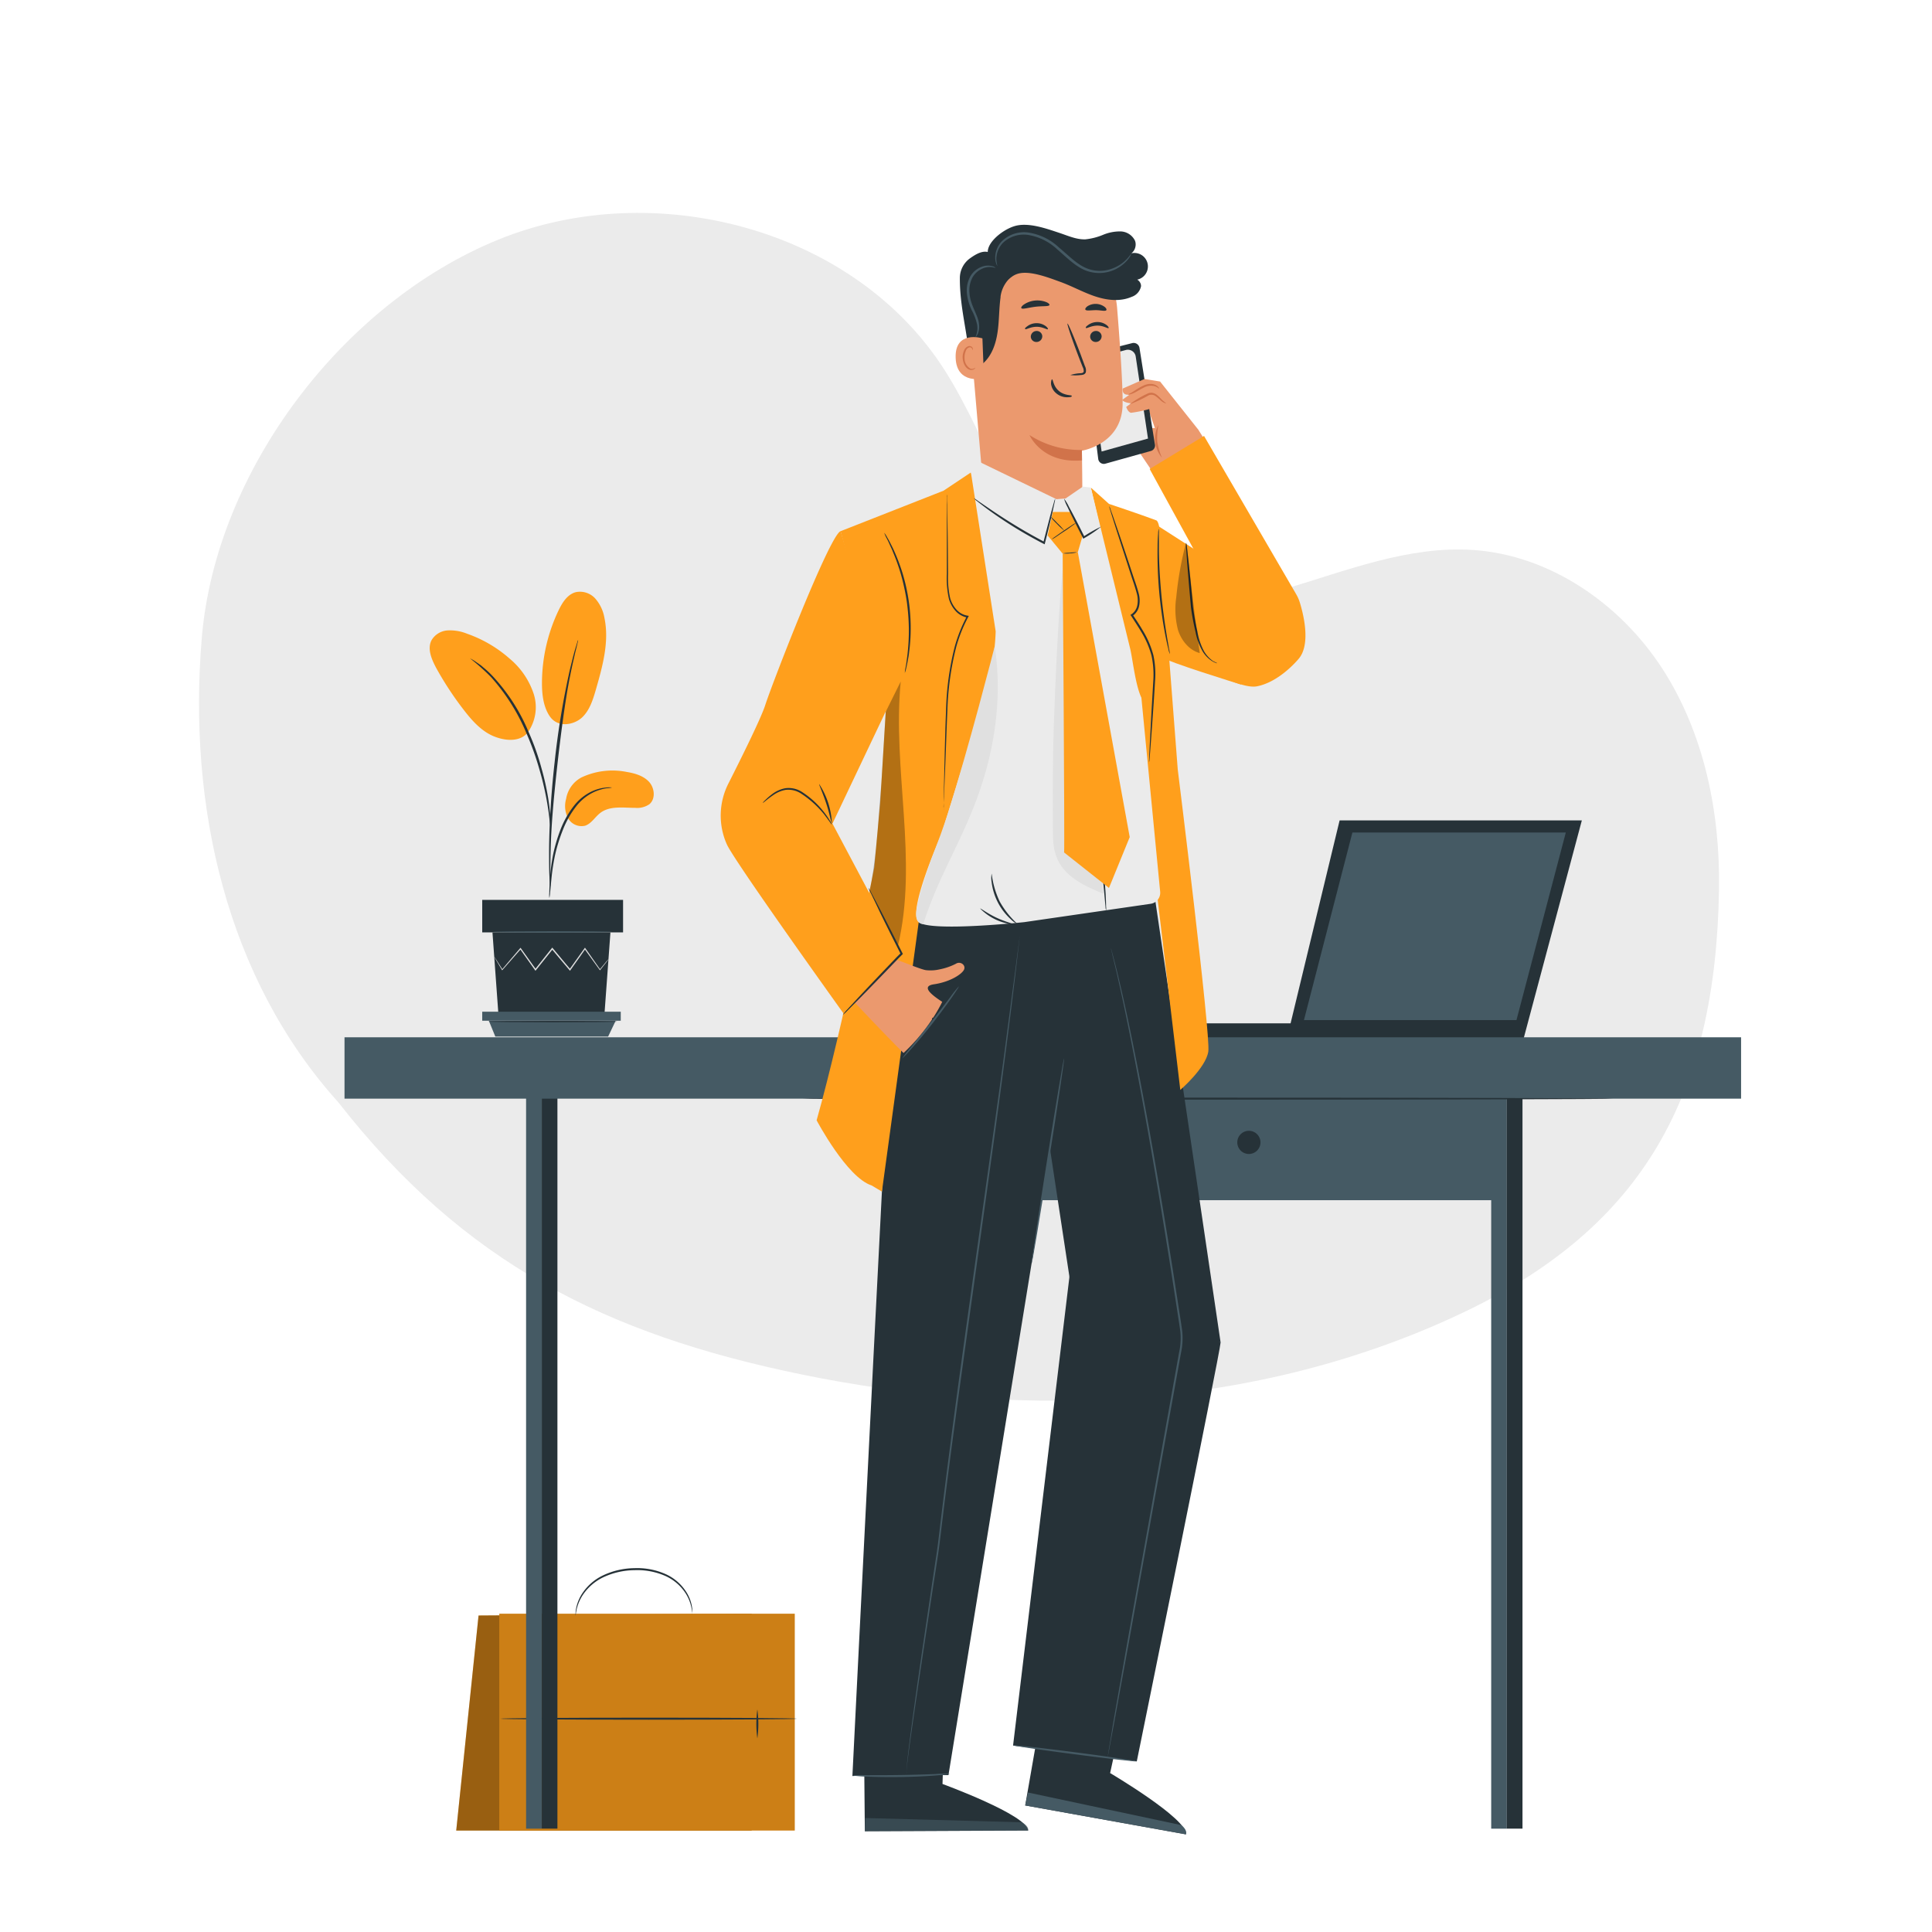
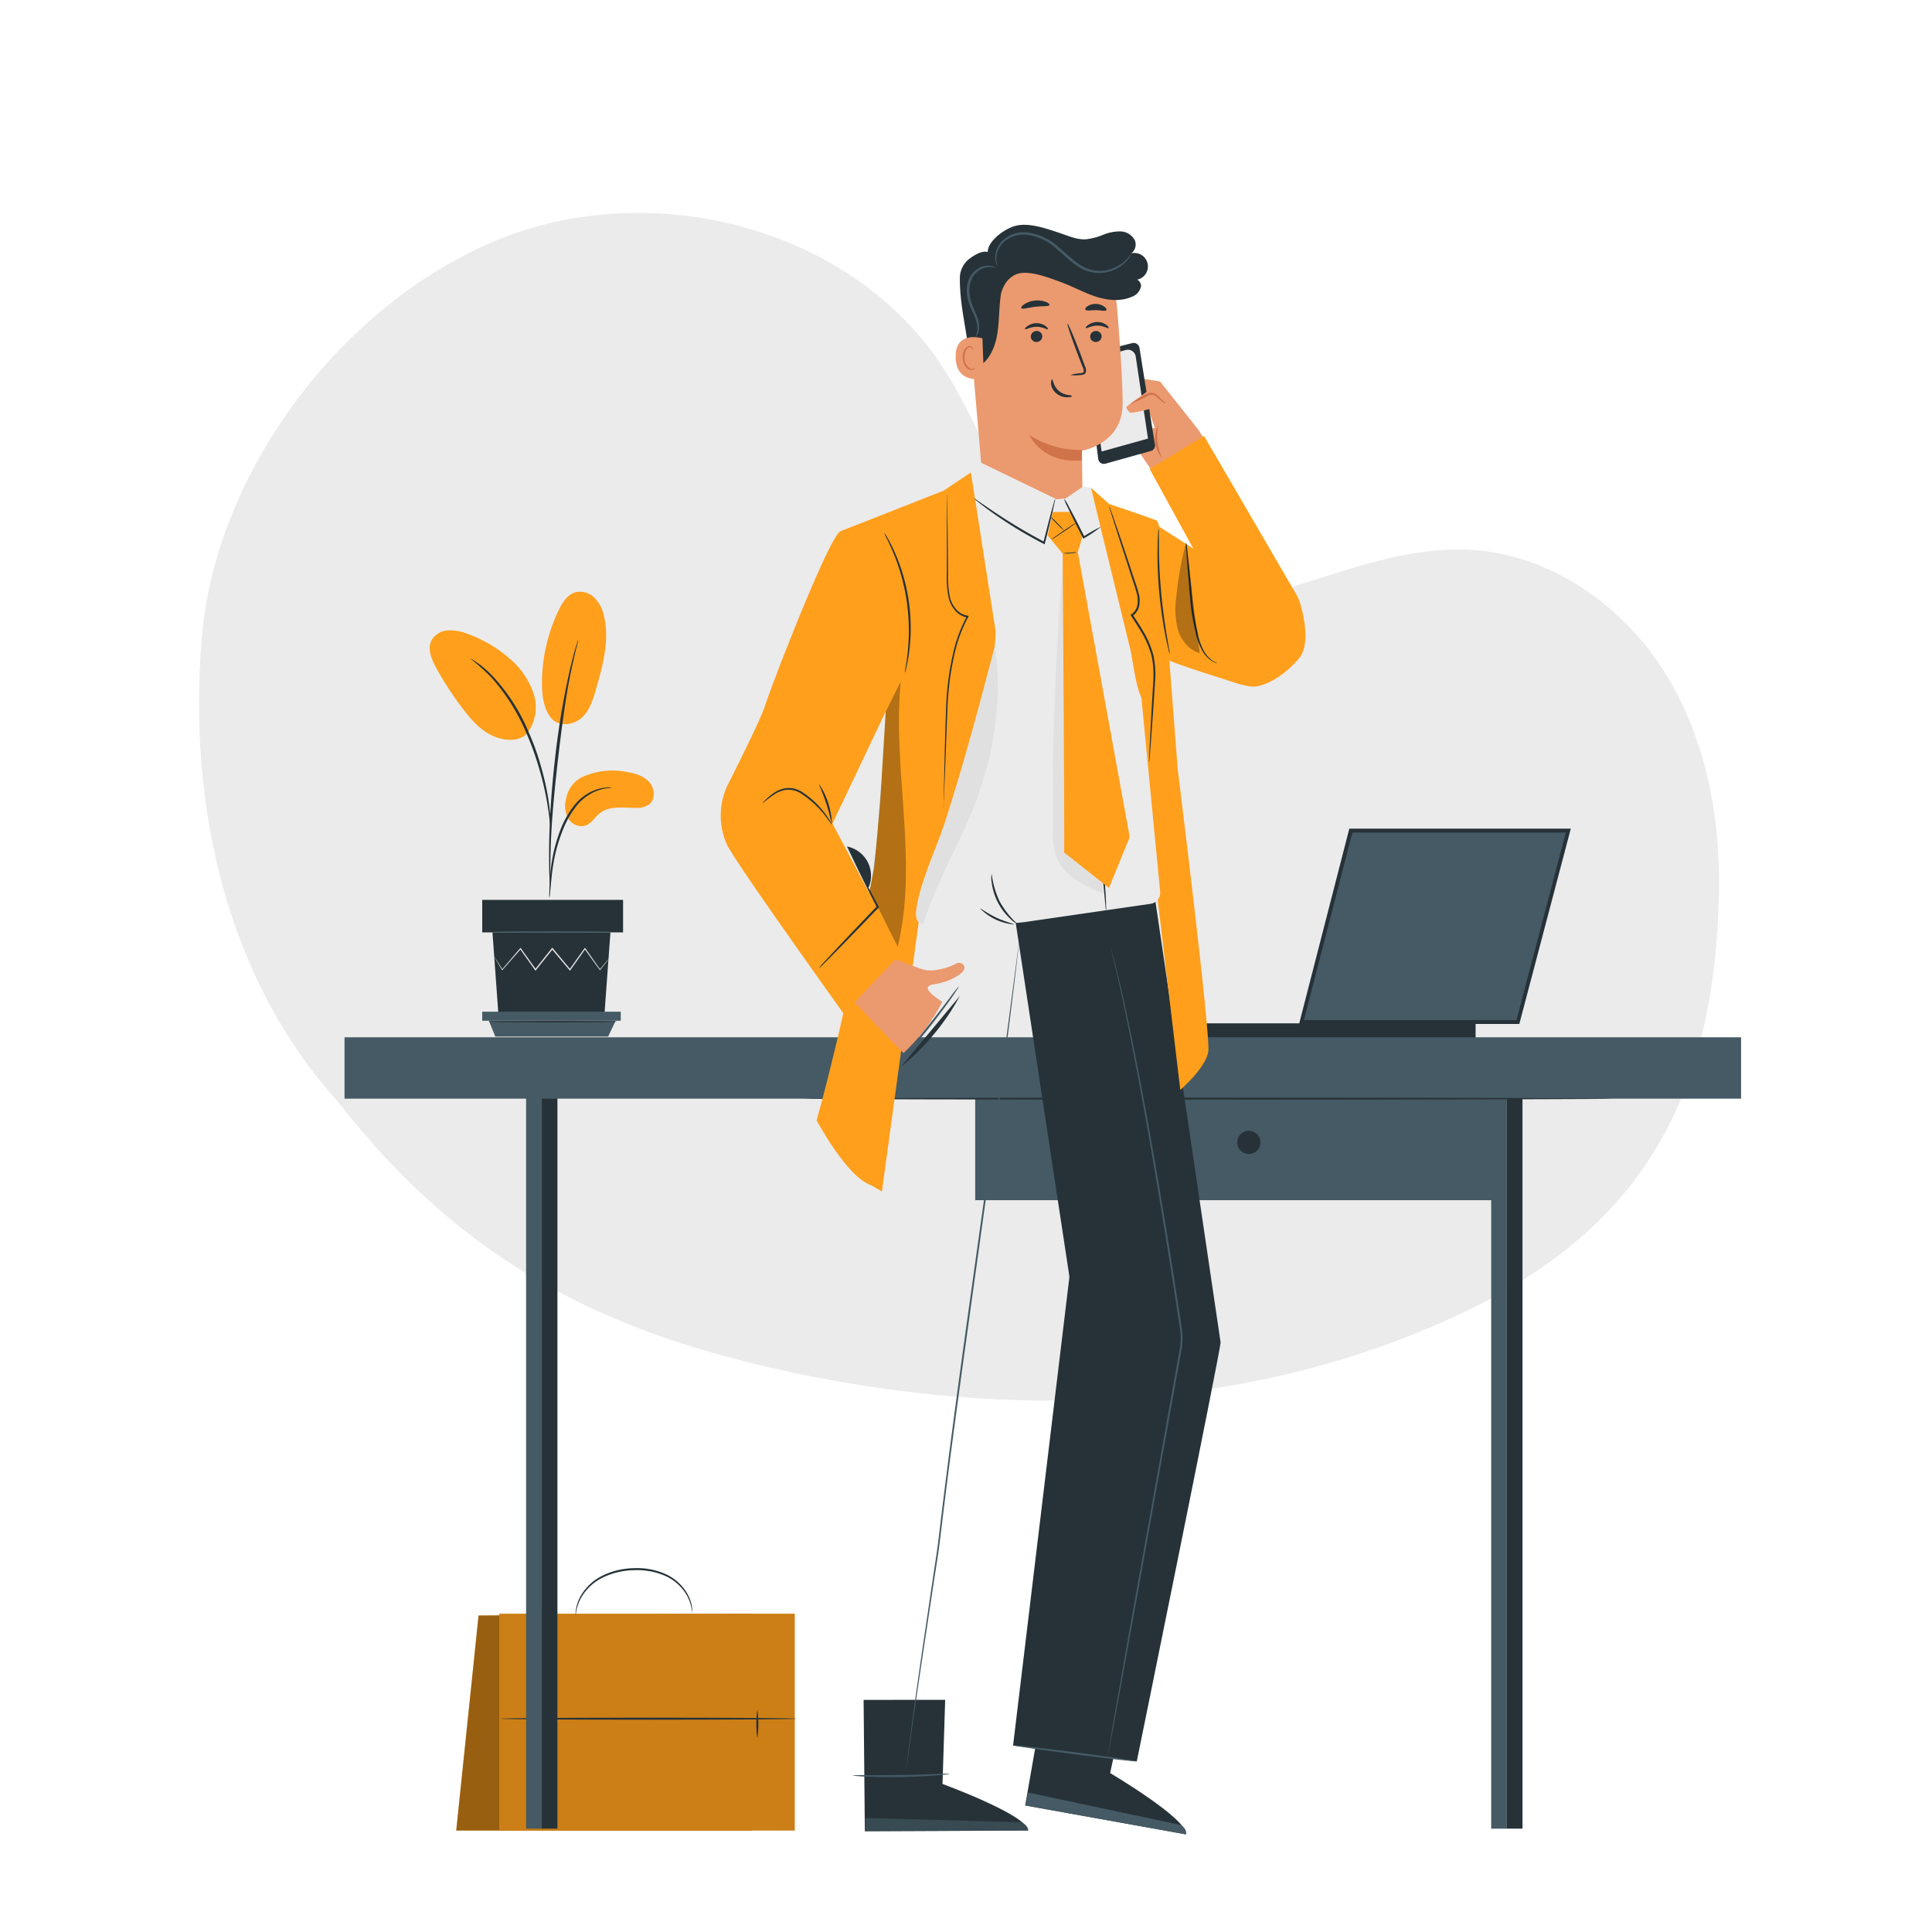
<svg xmlns="http://www.w3.org/2000/svg" viewBox="0 0 500 500">
  <g id="freepik--background-simple--inject-2" class="floating">
    <style>

.floating {
  animation-name: floating;
  animation-duration: 3s;
  animation-iteration-count: infinite;
  animation-timing-function: ease-in-out;
  margin-left: 30px;
  margin-top: 5px;
}

@keyframes floating {
  0% { transform: translate(0,  0px); }
  50%  { transform: translate(0, 15px); }
  100%   { transform: translate(0, -0px); }
}

</style>
    <path d="M430.18,173c-10.88-16.77-29.07-29.35-49-30.67-16.64-1.11-32.7,5.36-48.69,10.11s-34,7.64-48.77,0c-20.8-10.8-26.73-37.14-39.39-56.87C220.87,59,169.22,45.63,129,62s-73.12,59.66-76.77,103,6.25,88,35.33,120.28c32.54,41.61,69.11,60,119.94,70.44C259.18,366.29,320.9,366.87,378,340c47.78-22.51,66-57,66.88-109.78C445.19,210.24,441.05,189.77,430.18,173Z" style="fill:#ebebeb" class="" />
  </g>
  <g id="freepik--Briefcase--inject-2">
    <polygon points="194.53 473.75 118.07 473.75 123.85 418.09 194.53 417.63 194.53 473.75" style="fill:#ff9f1c" />
    <g style="opacity:0.4">
      <polygon points="194.53 473.75 118.07 473.75 123.85 418.09 194.53 417.63 194.53 473.75" />
    </g>
    <rect x="129.22" y="417.63" width="76.46" height="56.11" style="fill:#ff9f1c" />
    <g style="opacity:0.2">
      <rect x="129.22" y="417.63" width="76.46" height="56.11" />
    </g>
    <path d="M206.32,444.8c0,.14-17.2.26-38.41.26s-38.43-.12-38.43-.26,17.2-.27,38.43-.27S206.32,444.65,206.32,444.8Z" style="fill:#263238" />
    <path d="M142.84,450.2a34.13,34.13,0,0,1,0-8.41,34.13,34.13,0,0,1,0,8.41Z" style="fill:#263238" />
    <path d="M196,449.9a27.25,27.25,0,0,1,0-7.51,27.25,27.25,0,0,1,0,7.51Z" style="fill:#263238" />
    <path d="M179.16,417.92s0-.61-.18-1.66a10.68,10.68,0,0,0-1.7-4.15,12.15,12.15,0,0,0-5.05-4.24,18,18,0,0,0-8-1.51,19.48,19.48,0,0,0-8,1.79,13.28,13.28,0,0,0-5.11,4.21,11.5,11.5,0,0,0-1.87,4.08c-.24,1.05-.25,1.65-.3,1.65a2.12,2.12,0,0,1,0-.44,6.8,6.8,0,0,1,.12-1.25,10.89,10.89,0,0,1,1.77-4.25,13.3,13.3,0,0,1,5.2-4.43,19.5,19.5,0,0,1,8.15-1.88,18.05,18.05,0,0,1,8.21,1.6,12.35,12.35,0,0,1,5.15,4.47,10.1,10.1,0,0,1,1.59,4.32,7.11,7.11,0,0,1,0,1.25A1.29,1.29,0,0,1,179.16,417.92Z" style="fill:#263238" />
  </g>
  <g id="freepik--Plant--inject-2">
    <path d="M150.48,201.2a18.85,18.85,0,0,1,11.72-1.42c2.13.35,4.35,1,5.79,2.58s1.72,4.41.06,5.78a5.56,5.56,0,0,1-3.65.93c-3.1,0-6.53-.58-9,1.28-1.41,1.06-2.35,2.83-4,3.35a4,4,0,0,1-4.39-1.95,6.78,6.78,0,0,1-.5-5A7.69,7.69,0,0,1,150.48,201.2Z" style="fill:#ff9f1c" />
    <path d="M142.32,185.43c2.18,3.12,6.41,2.09,8.38.19s2.79-4.66,3.55-7.28c1.72-6,3.46-12.3,2.18-18.41a10.25,10.25,0,0,0-2.35-5,5.34,5.34,0,0,0-5.06-1.68c-2.14.56-3.47,2.65-4.43,4.65a43.83,43.83,0,0,0-4.33,18.83c0,3,.34,6.21,2.06,8.71" style="fill:#ff9f1c" />
    <path d="M136.33,189.9a11.29,11.29,0,0,0,1.76-10.42,20.06,20.06,0,0,0-6.17-9A33.1,33.1,0,0,0,120.86,164a11.67,11.67,0,0,0-5-.85,5.2,5.2,0,0,0-4.17,2.53c-1.17,2.22,0,4.91,1.15,7.1a84.34,84.34,0,0,0,7.27,11.06c2.17,2.81,4.67,5.58,8,6.84s6.77,1.12,8.53-1.18" style="fill:#ff9f1c" />
    <path d="M142.17,232.4a7.67,7.67,0,0,0,.2-1.42c.1-1,.22-2.32.37-3.86a56.57,56.57,0,0,1,.87-5.66,42.81,42.81,0,0,1,2.06-6.68,24.53,24.53,0,0,1,3.41-6.05,12.76,12.76,0,0,1,4.32-3.59A12.1,12.1,0,0,1,157,204a6.85,6.85,0,0,0,1.41-.2,6.7,6.7,0,0,0-1.44,0,11.28,11.28,0,0,0-3.78,1,12.75,12.75,0,0,0-4.56,3.62,23.88,23.88,0,0,0-3.53,6.17,41.08,41.08,0,0,0-2,6.79,47.82,47.82,0,0,0-.75,5.74c-.12,1.64-.17,3-.19,3.88A6.63,6.63,0,0,0,142.17,232.4Z" style="fill:#263238" />
    <path d="M142.43,229.43a2.44,2.44,0,0,0,0-.66v-1.88c0-1.62,0-4,.08-6.89.14-5.83.65-12.09,1.61-20.93.92-8.3,2.15-18,3.45-24.26.28-1.43.56-2.71.82-3.84s.47-2.1.68-2.89.32-1.34.44-1.82a2.79,2.79,0,0,0,.11-.65,2.59,2.59,0,0,0-.23.62l-.54,1.79c-.24.78-.49,1.75-.77,2.88s-.61,2.4-.91,3.83a211.71,211.71,0,0,0-3.63,22.51c-1,8.85-1.4,16.91-1.44,22.75,0,2.92,0,5.28.1,6.91,0,.76.08,1.38.11,1.88A3.51,3.51,0,0,0,142.43,229.43Z" style="fill:#263238" />
    <path d="M142.47,213.88a11.78,11.78,0,0,0,0-2c-.07-1.26-.25-3.08-.6-5.31a69.72,69.72,0,0,0-1.73-7.74,63.24,63.24,0,0,0-3.24-9.16,48.67,48.67,0,0,0-9.5-14.8,22.84,22.84,0,0,0-2.24-2.08c-.34-.29-.64-.58-1-.81l-.87-.6a11.49,11.49,0,0,0-1.65-1,56.68,56.68,0,0,1,5.41,4.82,51.41,51.41,0,0,1,9.27,14.75,72.31,72.31,0,0,1,3.25,9.08,76.7,76.7,0,0,1,1.84,7.66c.41,2.21.64,4,.78,5.26A13.26,13.26,0,0,0,142.47,213.88Z" style="fill:#263238" />
    <polygon points="127.45 241.31 129 262.65 156.42 262.65 157.98 241.31 127.45 241.31" style="fill:#263238" />
    <rect x="124.8" y="232.89" width="36.45" height="8.41" style="fill:#263238" />
    <polygon points="124.8 261.83 124.8 264.16 126.51 264.16 160.65 264.16 160.65 261.83 124.8 261.83" style="fill:#455a64" />
    <polygon points="128.19 268.27 126.51 264.16 159.34 264.16 157.38 268.27 128.19 268.27" style="fill:#455a64" />
    <path d="M157.47,248.28s0,.07-.13.2l-.41.54-1.59,2-.08.1-.06-.1-3.93-5.43h.23l-3.87,5.47-.12.18-.13-.17c-1.43-1.69-3-3.53-4.58-5.45h.26l-.25.32-4.1,5.13-.14.17-.12-.18-3.87-5.46h.23l-4.76,5.42-.09.1-.06-.11-1.49-2.51-.38-.66a1,1,0,0,1-.12-.24,1.37,1.37,0,0,1,.16.21l.42.64,1.57,2.46h-.15l4.68-5.49.12-.14.11.15c1.18,1.65,2.49,3.49,3.9,5.44h-.27l4.09-5.15.25-.31.13-.17.14.16c1.6,1.92,3.14,3.77,4.57,5.47h-.26l3.9-5.45.12-.16.11.16,3.84,5.49h-.14c.7-.83,1.26-1.5,1.66-2l.45-.51A.84.84,0,0,1,157.47,248.28Z" style="fill:#e0e0e0" />
    <path d="M158.36,241.17c0,.09-6.87.17-15.34.17s-15.35-.08-15.35-.17S134.54,241,143,241,158.36,241.07,158.36,241.17Z" style="fill:#455a64" />
    <path d="M159.75,264.39c0,.1-7.47.17-16.68.17s-16.67-.07-16.67-.17,7.46-.17,16.67-.17S159.75,264.3,159.75,264.39Z" style="fill:#263238" />
  </g>
  <g id="freepik--Desk--inject-2">
    <rect x="301.6" y="264.84" width="80.28" height="3.9" transform="translate(683.48 533.58) rotate(180)" style="fill:#263238" />
-     <polygon points="394.32 268.74 409.38 212.32 346.69 212.32 333.06 268.74 394.32 268.74" style="fill:#263238" />
    <polygon points="336.82 264.47 392.81 264.47 405.85 214.93 349.56 214.93 336.82 264.47" style="fill:#455a64" />
    <path d="M393.2,265h-57l13-50.55h57.32Zm-55.74-1h55l12.77-48.55H350Z" style="fill:#263238" />
    <rect x="136.15" y="279.7" width="4.05" height="193.56" style="fill:#455a64" />
    <rect x="140.21" y="280.25" width="4.05" height="193" style="fill:#263238" />
    <rect x="385.92" y="279.7" width="4.05" height="193.56" style="fill:#455a64" />
    <rect x="389.97" y="280.25" width="4.05" height="193" style="fill:#263238" />
    <rect x="89.16" y="268.45" width="361.43" height="15.88" style="fill:#455a64" />
    <rect x="252.38" y="284.33" width="135.57" height="26.28" style="fill:#455a64" />
    <path d="M326.21,295.65a3,3,0,1,1-3-3A3,3,0,0,1,326.21,295.65Z" style="fill:#263238" />
    <path d="M417.48,284.33c0,.14-47,.26-104.9.26s-104.9-.12-104.9-.26,47-.26,104.9-.26S417.48,284.19,417.48,284.33Z" style="fill:#263238" />
  </g>
  <g id="freepik--Character--inject-2">
    <path d="M292.38,97.52c.54,0,7.85,1.22,7.85,1.22l9.89,12.46,1.49,2.36-13.34,8.53-5.89-8.72-5-3.25a5.09,5.09,0,0,1,5.28-.55,15.62,15.62,0,0,0,6.23,1.22l-1.76-5-5.42-1.08Z" style="fill:#eb996e" />
    <path d="M293,88.8a1.53,1.53,0,0,1,1.9,1.25c.81,5.11,3.26,20.49,4,25a1.46,1.46,0,0,1-1.06,1.66L286.07,120a1.46,1.46,0,0,1-1.85-1.23L281,93.24a1.54,1.54,0,0,1,1.15-1.69Z" style="fill:#263238" />
    <path d="M285.1,116.85l12-3.35-3.18-21.24a2.05,2.05,0,0,0-2.56-1.68l-9.61,2.55Z" style="fill:#ebebeb" />
    <path d="M296.85,101.31l-5.39,4s.45,1.42,1.27,1.52a33,33,0,0,0,5.16-1.1Z" style="fill:#eb996e" />
-     <path d="M296.2,98.08l-5.65,2.48s-.36,1.84,1.75,1.58l-1.89,1.36s.47.82,2.83.92,4.65-3.18,4.65-3.18Z" style="fill:#eb996e" />
    <path d="M301.81,104.37c0,.07-.69-.06-1.44-.76a15.51,15.51,0,0,0-1.3-1.09,1.84,1.84,0,0,0-1.79-.22,33.8,33.8,0,0,1-4.9,2.32,24.45,24.45,0,0,1,4.72-2.81,2.27,2.27,0,0,1,1.21-.14,2.77,2.77,0,0,1,1,.46,8.47,8.47,0,0,1,1.28,1.22A11.43,11.43,0,0,0,301.81,104.37Z" style="fill:#d1734a" />
    <path d="M300.7,118.45a7.72,7.72,0,0,1-.9-8.49,18.32,18.32,0,0,0-.31,4.32A18.16,18.16,0,0,0,300.7,118.45Z" style="fill:#d1734a" />
-     <path d="M300,100.57c-.07.06-.37-.37-1.09-.6a3.83,3.83,0,0,0-2.87.33c-1.06.51-2,1.16-2.75,1.47s-1.28.38-1.29.32.44-.24,1.12-.65,1.56-1.07,2.71-1.61a4.53,4.53,0,0,1,1.74-.47,3.14,3.14,0,0,1,1.47.27C299.79,100,300,100.55,300,100.57Z" style="fill:#d1734a" />
    <path d="M299.53,136l29.39,18.87-7.79,22.28s-20.11-6.21-19.74-6.86S299.53,136,299.53,136Z" style="fill:#ff9f1c" />
    <path d="M291.93,437.58l-4.63,21.29s20.09,11.85,19.62,15.86l-41.6-7.48,5.84-33.47Z" style="fill:#263238" />
    <path d="M265.32,467.25l.72-3.35,39.62,8.43s1.7,1.14,1.26,2.4Z" style="fill:#455a64" />
    <path d="M244.61,439.92l-.69,21.77s21.91,8,22.17,12.05l-42.27.19-.32-34Z" style="fill:#263238" />
    <g style="opacity:0.6">
      <path d="M223.82,473.93l.1-3.43,40.49,1.11s1.89.81,1.68,2.13Z" style="fill:#455a64" />
    </g>
    <path d="M250.74,82.86l4.31,50,25-2c.15-2.92-.06-14.22-.06-14.22s10.41-1.62,10.54-12c.06-5.06-.66-15.5-1.42-24.91A19.26,19.26,0,0,0,268.81,62h0A19.26,19.26,0,0,0,250.74,82.86Z" style="fill:#eb996e" />
    <path d="M280,116.45a24.24,24.24,0,0,1-13.57-3.86s3.21,7.49,13.59,6.55Z" style="fill:#d1734a" />
    <path d="M285.1,87a1.49,1.49,0,0,1-1.44,1.5,1.42,1.42,0,0,1-1.53-1.34,1.49,1.49,0,0,1,1.43-1.5A1.43,1.43,0,0,1,285.1,87Z" style="fill:#263238" />
    <path d="M286.9,84.9c-.18.2-1.31-.64-2.91-.63s-2.77.8-2.94.61.1-.44.61-.81a4.13,4.13,0,0,1,2.36-.73,3.92,3.92,0,0,1,2.32.75C286.83,84.46,287,84.82,286.9,84.9Z" style="fill:#263238" />
    <path d="M269.74,87a1.48,1.48,0,0,1-1.43,1.5,1.43,1.43,0,0,1-1.54-1.34,1.5,1.5,0,0,1,1.44-1.5A1.43,1.43,0,0,1,269.74,87Z" style="fill:#263238" />
    <path d="M271.18,85.2c-.18.19-1.31-.64-2.91-.63s-2.77.8-2.94.6.1-.43.61-.8a4,4,0,0,1,2.36-.73,3.87,3.87,0,0,1,2.32.75C271.11,84.76,271.27,85.11,271.18,85.2Z" style="fill:#263238" />
    <path d="M277,97.06a10.71,10.71,0,0,1,2.6-.47c.4,0,.79-.12.86-.4a2.12,2.12,0,0,0-.27-1.21c-.39-1-.79-2-1.21-3.11-1.68-4.43-2.89-8.07-2.71-8.13s1.68,3.47,3.36,7.89c.4,1.1.79,2.14,1.15,3.13a2.4,2.4,0,0,1,.22,1.61,1,1,0,0,1-.68.59,2.67,2.67,0,0,1-.69.1A10.13,10.13,0,0,1,277,97.06Z" style="fill:#263238" />
    <path d="M272.28,98.17c.26,0,.26,1.72,1.75,3s3.33,1,3.35,1.29-.41.33-1.2.35a4.32,4.32,0,0,1-2.79-1A3.74,3.74,0,0,1,272,99.31C272,98.59,272.16,98.16,272.28,98.17Z" style="fill:#263238" />
    <path d="M271.6,78.93c-.16.44-1.76.23-3.64.46s-3.39.74-3.64.35c-.11-.19.15-.6.77-1a6.31,6.31,0,0,1,5.54-.61C271.32,78.38,271.66,78.73,271.6,78.93Z" style="fill:#263238" />
    <path d="M286.32,80.27c-.28.37-1.39,0-2.71,0s-2.45.25-2.71-.13c-.11-.19.07-.55.56-.9a3.93,3.93,0,0,1,4.36.14C286.29,79.72,286.44,80.1,286.32,80.27Z" style="fill:#263238" />
    <path d="M262,71.45l-.06,0a8.19,8.19,0,0,0-3,5.3l0,.21c-.41,3-.33,6-.77,9s-1.46,6-3.66,8c-.9.84-2.49,1.42-3.23.44a2.46,2.46,0,0,1-.37-1.36c-.56-7.17-2.52-13.53-2.5-21A6.3,6.3,0,0,1,251,66.88c1.57-1.12,3.48-2.29,5.23-1.46s4,4.09,5.35,5.47" style="fill:#263238" />
    <path d="M254.25,87.57c-.18-.08-7.15-2.12-6.93,5s7.33,5.42,7.33,5.22S254.25,87.57,254.25,87.57Z" style="fill:#eb996e" />
    <path d="M252.39,95.16s-.12.09-.32.19a1.24,1.24,0,0,1-.93.05,3.07,3.07,0,0,1-1.51-2.7,4.14,4.14,0,0,1,.29-1.79,1.44,1.44,0,0,1,.9-1,.65.65,0,0,1,.75.31c.1.2.06.34.1.35s.14-.12.08-.41a.79.79,0,0,0-.3-.44,1,1,0,0,0-.69-.16,1.78,1.78,0,0,0-1.26,1.15,4.17,4.17,0,0,0-.36,2c.09,1.44.87,2.75,1.9,3a1.33,1.33,0,0,0,1.13-.23C252.39,95.33,252.42,95.17,252.39,95.16Z" style="fill:#d1734a" />
    <path d="M256,66.52c-1.75-2.85,3.05-6.94,6.56-8s8.14.6,11.63,1.76c2.21.73,4.4,1.75,6.73,1.66a16.27,16.27,0,0,0,4.51-1.15,11.4,11.4,0,0,1,4.55-.9,4.28,4.28,0,0,1,3.74,2.37c.59,1.44-.25,3.42-1.8,3.63a3.49,3.49,0,1,1,.94,6.48c1-.77,2.56.5,2.43,1.76a3.67,3.67,0,0,1-2.43,2.7c-3,1.3-6.43.88-9.5-.15s-5.92-2.64-9-3.75-8.15-3.11-11.2-2c-2.25.8-3.82,3.51-5.09,2.91a4.34,4.34,0,0,1-2.25-3.2,12.53,12.53,0,0,1,.14-4" style="fill:#263238" />
    <path d="M292.77,65.66c-.06,0-.36.52-1.13,1.35a9.75,9.75,0,0,1-3.95,2.55,9.05,9.05,0,0,1-6.79-.27C278.48,68.2,276.41,66,274,64a14.76,14.76,0,0,0-8-3.84,8.19,8.19,0,0,0-6.8,2.35,6.19,6.19,0,0,0-1.62,4.6,4.65,4.65,0,0,0,.31,1.31c.13.28.21.42.23.41a11.23,11.23,0,0,1-.27-1.73,6.15,6.15,0,0,1,1.71-4.25A7.81,7.81,0,0,1,266,60.79a14.39,14.39,0,0,1,7.6,3.73c2.34,2,4.48,4.23,7.07,5.36a9.66,9.66,0,0,0,11.21-2.69,6.34,6.34,0,0,0,.74-1.1C292.73,65.82,292.79,65.67,292.77,65.66Z" style="fill:#455a64" />
    <path d="M252.43,87.26s.31-.2.58-.76a4.89,4.89,0,0,0,.36-2.58c-.16-2.29-2.19-4.75-2.45-7.92a7.16,7.16,0,0,1,.79-4.25,5.46,5.46,0,0,1,2.64-2.28,4.65,4.65,0,0,1,2.38-.33c.57.1.88.23.91.17a1.75,1.75,0,0,0-.85-.43,4.41,4.41,0,0,0-2.61.12,5.78,5.78,0,0,0-3,2.42,7.6,7.6,0,0,0-.93,4.65,13.15,13.15,0,0,0,1.37,4.48A13.54,13.54,0,0,1,252.87,84,5.39,5.39,0,0,1,252.43,87.26Z" style="fill:#455a64" />
    <path d="M294.2,455.84s21.67-106.3,21.69-108.42L277.18,327l-15,124.75Z" style="fill:#263238" />
-     <path d="M245.46,459.4l29.93-184.23V235.43l-43.34,3.1c-.52,1.55-11.45,221.11-11.45,221.11l4.22-.24h20.64" style="fill:#263238" />
    <polygon points="298.92 232.62 315.89 347.42 277.95 338.22 262.49 236.36 298.92 232.62" style="fill:#263238" />
    <line x1="307.39" y1="278.43" x2="305.46" y2="262.8" style="fill:#ff9f1c" />
    <path d="M305.46,282.07s6.6-5.67,7.25-9.94-7.91-73-7.91-73l-4.37-56.82c0,1,.12-7.16-1.2-7.65-4-1.51-12.22-4.25-12.22-4.25l-4.7-4.22s8.44,36.08,10.08,45.94Z" style="fill:#ff9f1c" />
    <path d="M251.27,122.27l-7.1,4.73-26.63,10.47,11.83,44.61L227.78,208l-1.51,16.45s-7.93,40.73-14.93,65.48c0,0,7.81,14.8,14.23,16.86l2.67,1.59,9.52-69.71,8.17-11c.79-1.06,1.52-2.15,2.21-3.27,2-3.27,6.58-10.7,10.23-16.43,4.82-7.57,11-24.77,9.17-32.11S251.27,122.27,251.27,122.27Z" style="fill:#ff9f1c" />
    <path d="M233.18,276.06a61,61,0,0,0,15.24-18.32" style="fill:#263238" />
    <path d="M251.27,122.27l6.41,41.13a59.48,59.48,0,0,1-2.59,15.5l-11.44,37s-9,20.17-5.89,22.75,27.3,0,27.3,0l32.74-4.75a2.88,2.88,0,0,0,2.45-3.12l-4.86-50.22c-1.64-3.47-2.31-10.57-3-13.09l-10.08-41.27-2.06-.27L275.77,129l-2.36.19-19.81-9.59Z" style="fill:#ebebeb" />
    <path d="M245.3,210.53c5.29-16.49,12.14-43.3,12.14-43.3,2.13,14-.2,28.35-5.41,41.55-4.26,10.76-9.41,18.9-12.95,29.93l-.11.45s-2,.11-1.86-2.84,3-11.73,4.91-16.59S245.3,210.53,245.3,210.53Z" style="fill:#e0e0e0" />
    <polygon points="276.91 132.49 272.46 132.49 271.13 138.58 275.02 143.29 278.94 142.9 280.22 138.53 279.17 136.09 276.91 132.49" style="fill:#ff9f1c" />
    <path d="M302.86,168.05c1.4.28,16.86,10.68,22.48,9.56s10.17-6.42,10.77-7.13c3.19-3.78,1.19-11.63.27-14.59a10,10,0,0,0-.91-2.07l-23.87-41-14.07,8.55L312.13,148Z" style="fill:#ff9f1c" />
    <path d="M187.73,217.62a18.32,18.32,0,0,1,.86-15c3.24-6.41,8.38-16.76,9.46-20.16,1.6-5.05,16.56-43.8,19.49-45l13,43.89-15.1,31.8,17.7,33.35L218.39,262.4s-27.91-38.92-30.21-43.73Q187.94,218.15,187.73,217.62Z" style="fill:#ff9f1c" />
    <path d="M233.84,272.52a49.57,49.57,0,0,0,7.39-8.72.32.32,0,0,1,0-.27.42.42,0,0,1,.3-.18,42.69,42.69,0,0,0,2.32-4.07c-2.47-1.61-5.7-4-2.19-4.54,4.33-.62,7.42-2.72,7.86-3.87s-1-2.18-2.14-1.45a15.69,15.69,0,0,1-4.16,1.44,10.49,10.49,0,0,1-3.53.22c-1.37-.15-7-2.59-8-2.77l-10.53,11.08S229.25,268,233.84,272.52Z" style="fill:#eb996e" />
    <path d="M302.76,169.27a5.31,5.31,0,0,1-.37-1.23c-.21-.8-.47-2-.76-3.43A111.72,111.72,0,0,1,300,153.16a109.42,109.42,0,0,1-.42-11.56c0-1.48.08-2.67.14-3.5a7.22,7.22,0,0,1,.14-1.28,5.47,5.47,0,0,1,.06,1.29c0,.93,0,2.1,0,3.49,0,3,.17,7,.57,11.52s1,8.52,1.48,11.43c.23,1.37.43,2.53.59,3.45A6.8,6.8,0,0,1,302.76,169.27Z" style="fill:#263238" />
    <path d="M315,171.64s-.12,0-.34-.08a5.41,5.41,0,0,1-.89-.42,7.65,7.65,0,0,1-2.54-2.58,16.17,16.17,0,0,1-1.82-5,60.74,60.74,0,0,1-1.19-6.43c-.42-4.62-.77-8.77-1-11.79-.1-1.43-.18-2.63-.25-3.58a6.07,6.07,0,0,1,0-1.32,7.31,7.31,0,0,1,.22,1.3c.1,1,.24,2.14.4,3.56.33,3,.74,7.19,1.15,11.77.29,2.28.72,4.44,1.15,6.38a16.94,16.94,0,0,0,1.66,5,8.15,8.15,0,0,0,2.34,2.6C314.61,171.44,315.05,171.6,315,171.64Z" style="fill:#263238" />
    <g style="opacity:0.3">
      <path d="M306.94,140.48a88.23,88.23,0,0,0-2.52,14.05,21.44,21.44,0,0,0,.44,8.49c.86,2.72,2.87,5.23,5.63,6q-1.89-13.92-3.33-27.89" />
    </g>
    <g style="opacity:0.3">
      <path d="M225.06,230.39s4.68,9.59,7.27,14.61c5.4-22.31-1.45-45.79.78-68.63l-3.9,7.87-1.1,18.21-.84,10.68S226.47,224.62,225.06,230.39Z" />
    </g>
    <path d="M228.84,137.88a7.7,7.7,0,0,1,.79,1.24c.25.41.53.92.83,1.52s.67,1.29,1,2.07a49.62,49.62,0,0,1,2.11,5.6,49.18,49.18,0,0,1,2.12,14.46,45.87,45.87,0,0,1-.41,6c-.08.85-.24,1.61-.36,2.27s-.24,1.24-.35,1.7a7.45,7.45,0,0,1-.41,1.42,8.38,8.38,0,0,1,.21-1.46c.08-.47.18-1,.27-1.71s.21-1.42.28-2.26a53.89,53.89,0,0,0,.29-5.93,57.49,57.49,0,0,0-.55-7.23,58.44,58.44,0,0,0-1.55-7.09,51.69,51.69,0,0,0-2-5.59c-.3-.79-.65-1.47-.92-2.09s-.53-1.13-.75-1.55A7.44,7.44,0,0,1,228.84,137.88Z" style="fill:#263238" />
    <path d="M215.3,213.42c-.07.05-.74-1-2-2.65a25.77,25.77,0,0,0-5.91-5.35,6.06,6.06,0,0,0-4.08-1,8,8,0,0,0-3.23,1.38c-1.69,1.16-2.61,2.07-2.68,2a2.92,2.92,0,0,1,.6-.69,17.5,17.5,0,0,1,1.87-1.62A8.11,8.11,0,0,1,203.2,204a6.36,6.36,0,0,1,4.42,1,23,23,0,0,1,5.93,5.57,20.65,20.65,0,0,1,1.36,2.06A2.85,2.85,0,0,1,215.3,213.42Z" style="fill:#263238" />
    <path d="M212,202.91a20.32,20.32,0,0,1,3.3,10.15c-.16,0-.55-2.34-1.47-5.13S211.89,203,212,202.91Z" style="fill:#263238" />
-     <path d="M224.75,229.77a8.42,8.42,0,0,1,.75,1.28l1.9,3.59c1.59,3.05,3.76,7.3,6.17,12.07l.09.17-.13.13-1,1c-3.93,4.09-7.5,7.78-10.11,10.42l-3.11,3.12a9.85,9.85,0,0,1-1.19,1.1,9.58,9.58,0,0,1,1-1.24l3-3.23c2.54-2.72,6.08-6.44,10-10.53l1-1,0,.3c-2.4-4.78-4.52-9-6-12.15l-1.75-3.66A7.7,7.7,0,0,1,224.75,229.77Z" style="fill:#263238" />
+     <path d="M224.75,229.77a8.42,8.42,0,0,1,.75,1.28l1.9,3.59l.09.17-.13.13-1,1c-3.93,4.09-7.5,7.78-10.11,10.42l-3.11,3.12a9.85,9.85,0,0,1-1.19,1.1,9.58,9.58,0,0,1,1-1.24l3-3.23c2.54-2.72,6.08-6.44,10-10.53l1-1,0,.3c-2.4-4.78-4.52-9-6-12.15l-1.75-3.66A7.7,7.7,0,0,1,224.75,229.77Z" style="fill:#263238" />
    <path d="M244.23,209.65a4.85,4.85,0,0,1,0-.87c0-.61,0-1.43,0-2.47.05-2.19.12-5.29.21-9.09s.19-8.4.4-13.47a73.4,73.4,0,0,1,2.24-16.38,38.31,38.31,0,0,1,3.16-7.91l.19.38a5.43,5.43,0,0,1-3.2-1.81,7.86,7.86,0,0,1-1.67-3.11,24.71,24.71,0,0,1-.52-6.48c0-4.07,0-7.71,0-10.75s0-5.41,0-7.13c0-.8,0-1.44,0-1.92a3.1,3.1,0,0,1,0-.66,3.44,3.44,0,0,1,.05.66c0,.48,0,1.12.05,1.92,0,1.72.06,4.13.11,7.12s.07,6.68.11,10.76a24.26,24.26,0,0,0,.54,6.35,7.41,7.41,0,0,0,1.57,2.9,4.9,4.9,0,0,0,2.9,1.64l.36.06-.17.32a37.57,37.57,0,0,0-3.11,7.8,75,75,0,0,0-2.26,16.26c-.23,5.06-.36,9.63-.52,13.47s-.28,6.88-.37,9.08l-.12,2.47A8.63,8.63,0,0,1,244.23,209.65Z" style="fill:#263238" />
    <path d="M287.08,131a2.75,2.75,0,0,1,.24.55c.14.42.34,1,.57,1.61l2.07,6c.86,2.57,1.89,5.62,3,9,.55,1.73,1.23,3.49,1.74,5.44a7.06,7.06,0,0,1,.13,3.11,4.16,4.16,0,0,1-1.78,2.73l.08-.37c.84,1.25,1.73,2.58,2.56,4a24,24,0,0,1,2.8,6.48,22.71,22.71,0,0,1,.45,6.56c-.24,4.15-.51,7.88-.73,11s-.41,5.62-.55,7.43c-.07.83-.13,1.5-.17,2a3.6,3.6,0,0,1-.1.7,3.53,3.53,0,0,1,0-.71c0-.51.05-1.19.08-2,.09-1.82.22-4.35.38-7.44s.39-6.89.63-11a23.43,23.43,0,0,0-.47-6.41,23.8,23.8,0,0,0-2.76-6.33c-.82-1.38-1.7-2.7-2.54-4l-.15-.22.23-.14a3.63,3.63,0,0,0,1.55-2.39,6.61,6.61,0,0,0-.11-2.9c-.48-1.88-1.16-3.69-1.7-5.4-1.1-3.43-2.09-6.49-2.93-9.07s-1.45-4.57-1.91-6c-.21-.67-.37-1.22-.5-1.64A4.11,4.11,0,0,1,287.08,131Z" style="fill:#263238" />
    <path d="M248.16,255.26a3.07,3.07,0,0,1-.46.82c-.32.51-.8,1.23-1.41,2.11-1.23,1.76-3,4.15-5,6.73s-3.94,4.84-5.36,6.44c-.71.8-1.3,1.44-1.72,1.87s-.66.66-.69.64a26.35,26.35,0,0,1,2.13-2.75c1.35-1.66,3.21-4,5.23-6.52s3.81-4.92,5.11-6.63A26.48,26.48,0,0,1,248.16,255.26Z" style="fill:#455a64" />
    <path d="M263.83,242.36s0,.19,0,.56-.1.94-.18,1.65c-.16,1.46-.41,3.59-.72,6.32-.65,5.49-1.62,13.44-2.9,23.24-2.53,19.61-6.37,46.66-10.5,76.54-2.06,14.95-4,29.19-5.56,42.17-.41,3.24-.74,6.41-1.2,9.48s-.93,6-1.37,8.9l-2.42,16c-1.47,9.78-2.63,17.69-3.39,23.17-.38,2.73-.66,4.86-.83,6.31-.08.72-.14,1.27-.16,1.64a3.24,3.24,0,0,0,0,.42c0,.12.07,0,.07,0l0,0s-.08,0-.07-.05a1.55,1.55,0,0,1,0-.42c0-.37.05-.93.12-1.65.13-1.45.38-3.59.73-6.33.7-5.49,1.8-13.41,3.22-23.19.73-4.9,1.52-10.25,2.36-16,.44-2.88.88-5.85,1.34-8.91s.78-6.23,1.19-9.47c1.58-13,3.46-27.23,5.51-42.18,4.13-29.89,8-56.92,10.66-76.52,1.29-9.78,2.33-17.71,3.06-23.21.35-2.73.63-4.85.82-6.32.1-.7.17-1.25.22-1.64S263.83,242.36,263.83,242.36Z" style="fill:#455a64" />
    <path d="M286.65,454.85a5.19,5.19,0,0,1,.07-.54c.06-.38.14-.91.25-1.6.25-1.42.6-3.47,1-6.11.93-5.33,2.28-13,3.94-22.47L305.15,350a17.3,17.3,0,0,0,.32-5.36c-.23-1.78-.53-3.58-.79-5.34q-.81-5.31-1.61-10.45c-1.08-6.84-2.15-13.44-3.19-19.72-2.09-12.56-4.11-23.85-5.91-33.31s-3.39-17.09-4.59-22.34c-.57-2.63-1.09-4.66-1.41-6-.15-.67-.27-1.2-.36-1.57s-.11-.54-.11-.54a5.19,5.19,0,0,1,.16.53l.42,1.56c.35,1.37.9,3.39,1.5,6,1.26,5.23,2.9,12.86,4.75,22.31s3.9,20.74,6,33.3c1.06,6.28,2.13,12.88,3.22,19.72q.8,5.15,1.62,10.45c.27,1.78.56,3.54.8,5.36a18,18,0,0,1-.33,5.53c-5.21,28.91-9.92,55.09-13.34,74.06-1.73,9.46-3.13,17.12-4.1,22.44-.49,2.64-.88,4.69-1.14,6.1-.13.68-.24,1.21-.31,1.58S286.65,454.85,286.65,454.85Z" style="fill:#455a64" />
-     <path d="M275.39,273.87c.15,0-1.62,11.92-3.95,26.58S267.12,327,267,327s1.63-11.92,3.95-26.58S275.25,273.85,275.39,273.87Z" style="fill:#455a64" />
    <path d="M245.82,459.07a4.39,4.39,0,0,1-1,.17c-.63.07-1.55.16-2.69.25-2.27.18-5.42.35-8.9.4s-6.64,0-8.92-.11c-1.14,0-2.06-.1-2.69-.16a3.26,3.26,0,0,1-1-.14,30.5,30.5,0,0,1,3.69-.06c2.28,0,5.42,0,8.9-.05s6.61-.16,8.89-.25A27.64,27.64,0,0,1,245.82,459.07Z" style="fill:#455a64" />
    <path d="M294.2,455.84a6.38,6.38,0,0,1-1.27-.07l-3.44-.36c-2.9-.33-6.9-.83-11.32-1.4s-8.42-1.12-11.31-1.54l-3.42-.52a8.19,8.19,0,0,1-1.25-.25,4.81,4.81,0,0,1,1.28.05c.81.07,2,.19,3.44.35,2.9.33,6.91.82,11.33,1.39s8.41,1.13,11.3,1.55l3.42.53A5.37,5.37,0,0,1,294.2,455.84Z" style="fill:#455a64" />
    <path d="M252,128.92a6.76,6.76,0,0,1,1.1.71l2.94,2c2.5,1.71,6,4,10,6.28,1.5.86,3,1.66,4.32,2.38l-.36.16c.84-3.32,1.58-6.17,2.12-8.18.26-.94.48-1.72.66-2.36a3.74,3.74,0,0,1,.29-.83,3.54,3.54,0,0,1-.13.87c-.14.65-.31,1.44-.51,2.39-.47,2-1.14,4.9-2,8.23l-.07.3-.28-.14c-1.37-.71-2.85-1.51-4.35-2.37a106.9,106.9,0,0,1-9.94-6.43c-1.22-.89-2.19-1.65-2.85-2.18A5.7,5.7,0,0,1,252,128.92Z" style="fill:#263238" />
    <path d="M285,136.28a34,34,0,0,1-4.42,3l-.22.14-.12-.24-1.35-2.63c-1-2-1.95-3.9-2.58-5.26a11.47,11.47,0,0,1-.94-2.25,11.21,11.21,0,0,1,1.26,2.09c.72,1.31,1.69,3.14,2.72,5.18L280.7,139l-.34-.1A36.78,36.78,0,0,1,285,136.28Z" style="fill:#263238" />
    <path d="M278.48,135.3a5,5,0,0,1-.88.69c-.55.41-1.33,1-2.2,1.55s-1.66,1.12-2.24,1.5a6.66,6.66,0,0,1-1,.57,5.23,5.23,0,0,1,.88-.7c.56-.4,1.34-.95,2.2-1.54l2.24-1.5A6.66,6.66,0,0,1,278.48,135.3Z" style="fill:#263238" />
    <path d="M275.48,137.37a17.47,17.47,0,0,1-2-1.84,17.78,17.78,0,0,1-1.79-2,16.93,16.93,0,0,1,1.94,1.84A17.68,17.68,0,0,1,275.48,137.37Z" style="fill:#263238" />
    <path d="M256.64,226.08a23.27,23.27,0,0,0,2.07,7.21,23,23,0,0,0,4.66,5.87,6.15,6.15,0,0,1-1.83-1.31,15.45,15.45,0,0,1-4.9-9.52A6.37,6.37,0,0,1,256.64,226.08Z" style="fill:#263238" />
    <path d="M262.46,239.26a14,14,0,0,1-8.79-4.13c.1-.12,1.82,1.25,4.24,2.38S262.49,239.1,262.46,239.26Z" style="fill:#263238" />
    <path d="M282,207.25a4.1,4.1,0,0,1,.37,1.07c.21.7.48,1.72.78,3,.62,2.53,1.35,6.06,1.93,10s.91,7.52,1.06,10.13c.07,1.3.11,2.35.11,3.08a4.34,4.34,0,0,1,0,1.13,5.32,5.32,0,0,1-.16-1.12c-.08-.84-.17-1.86-.28-3.07-.24-2.58-.62-6.15-1.2-10.07s-1.26-7.45-1.78-10c-.24-1.19-.45-2.2-.62-3A5.27,5.27,0,0,1,282,207.25Z" style="fill:#263238" />
    <path d="M275.34,144.31c-1.3,10.39-2.26,33-2.62,43.49-.3,8.76-.27,17.53-.24,26.3,0,2.83,0,5.75,1.21,8.32,2.09,4.63,7.2,7,11.89,8.88Z" style="fill:#e0e0e0" />
    <path d="M287,229.8l5.37-13.16L278.94,142.9l-3.92.39s.55,76.64.37,77.33Z" style="fill:#ff9f1c" />
    <path d="M278.8,142.9a6.68,6.68,0,0,1-1.87.31,7.19,7.19,0,0,1-1.88,0,12.44,12.44,0,0,1,1.87-.18A15,15,0,0,1,278.8,142.9Z" style="fill:#263238" />
  </g>
</svg>